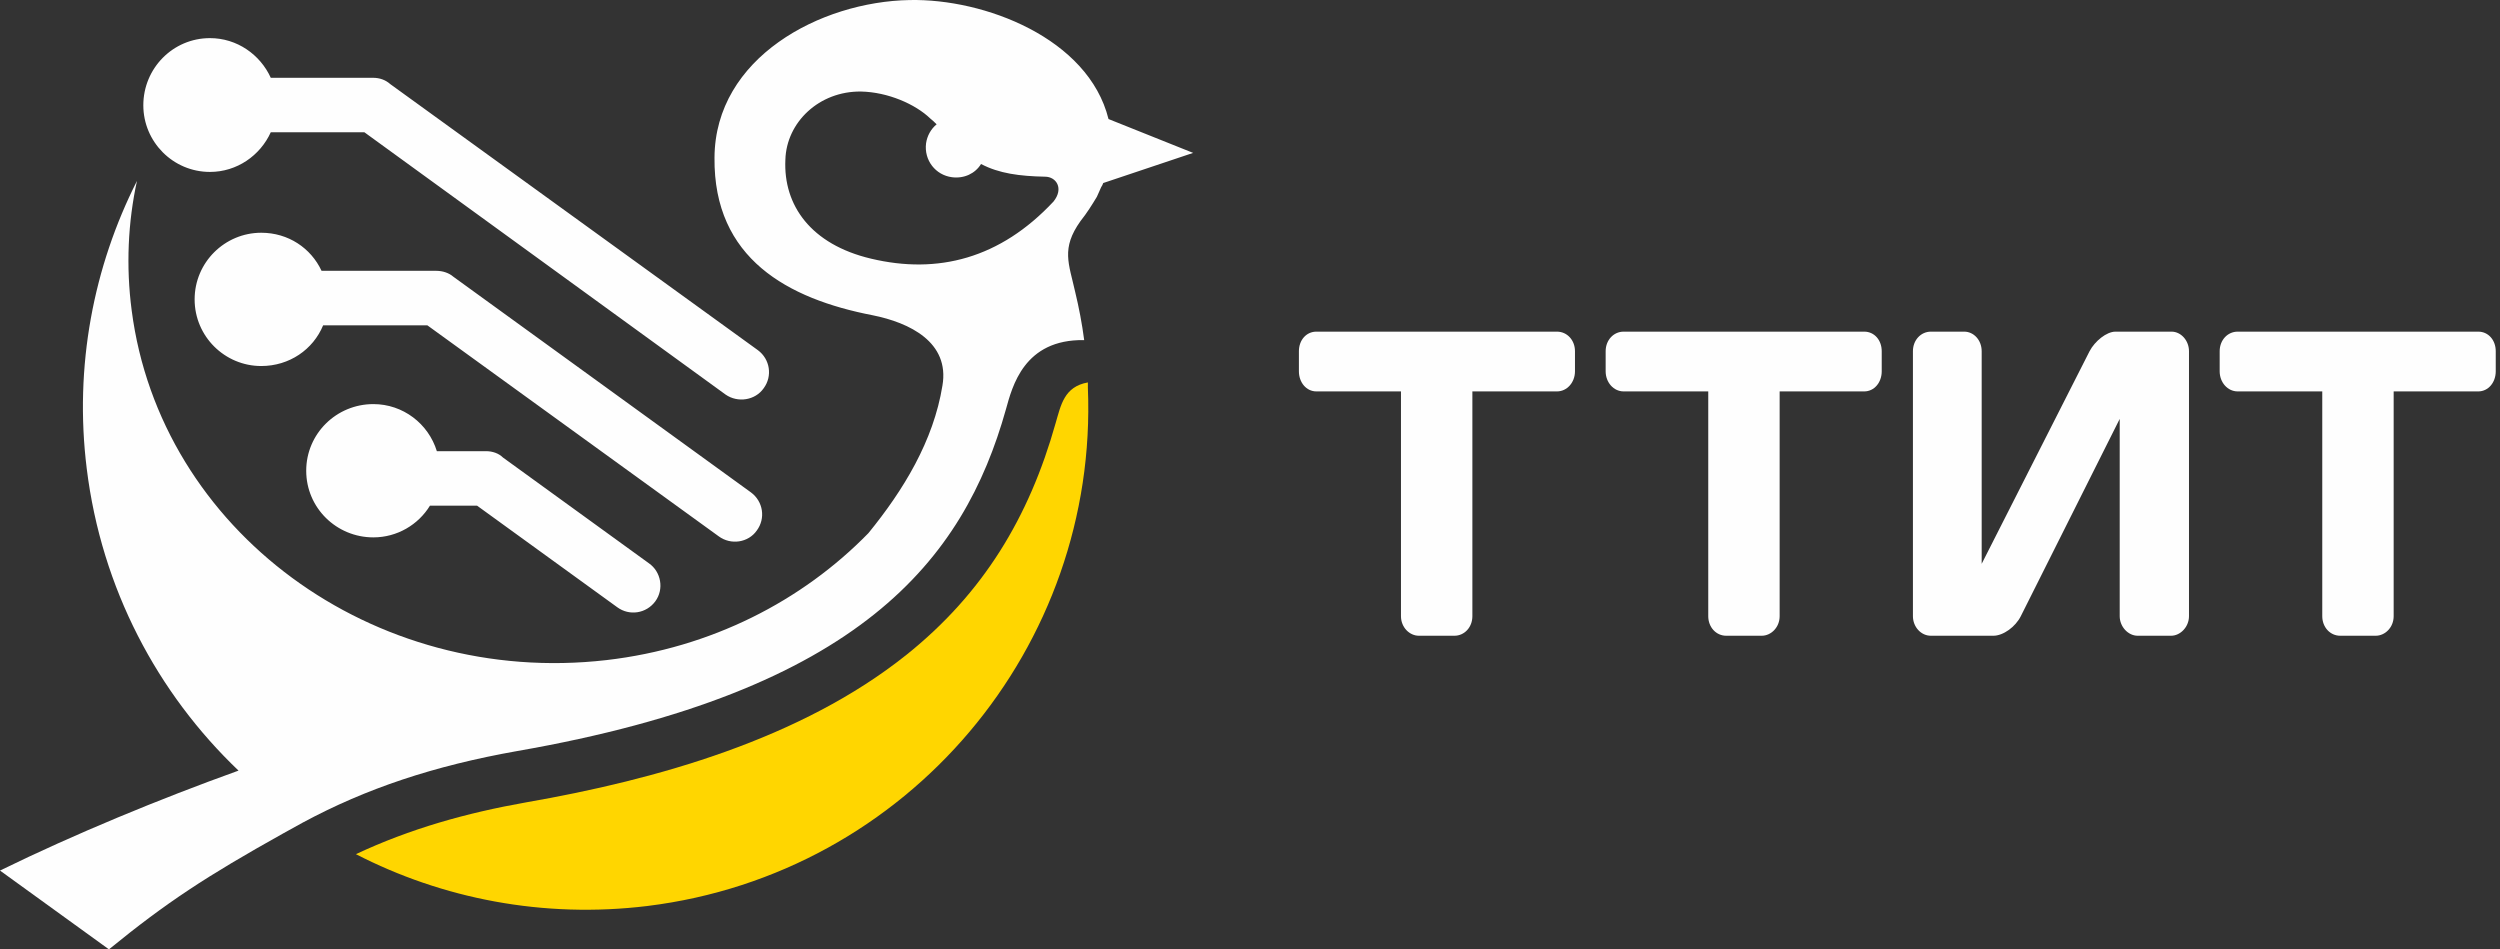
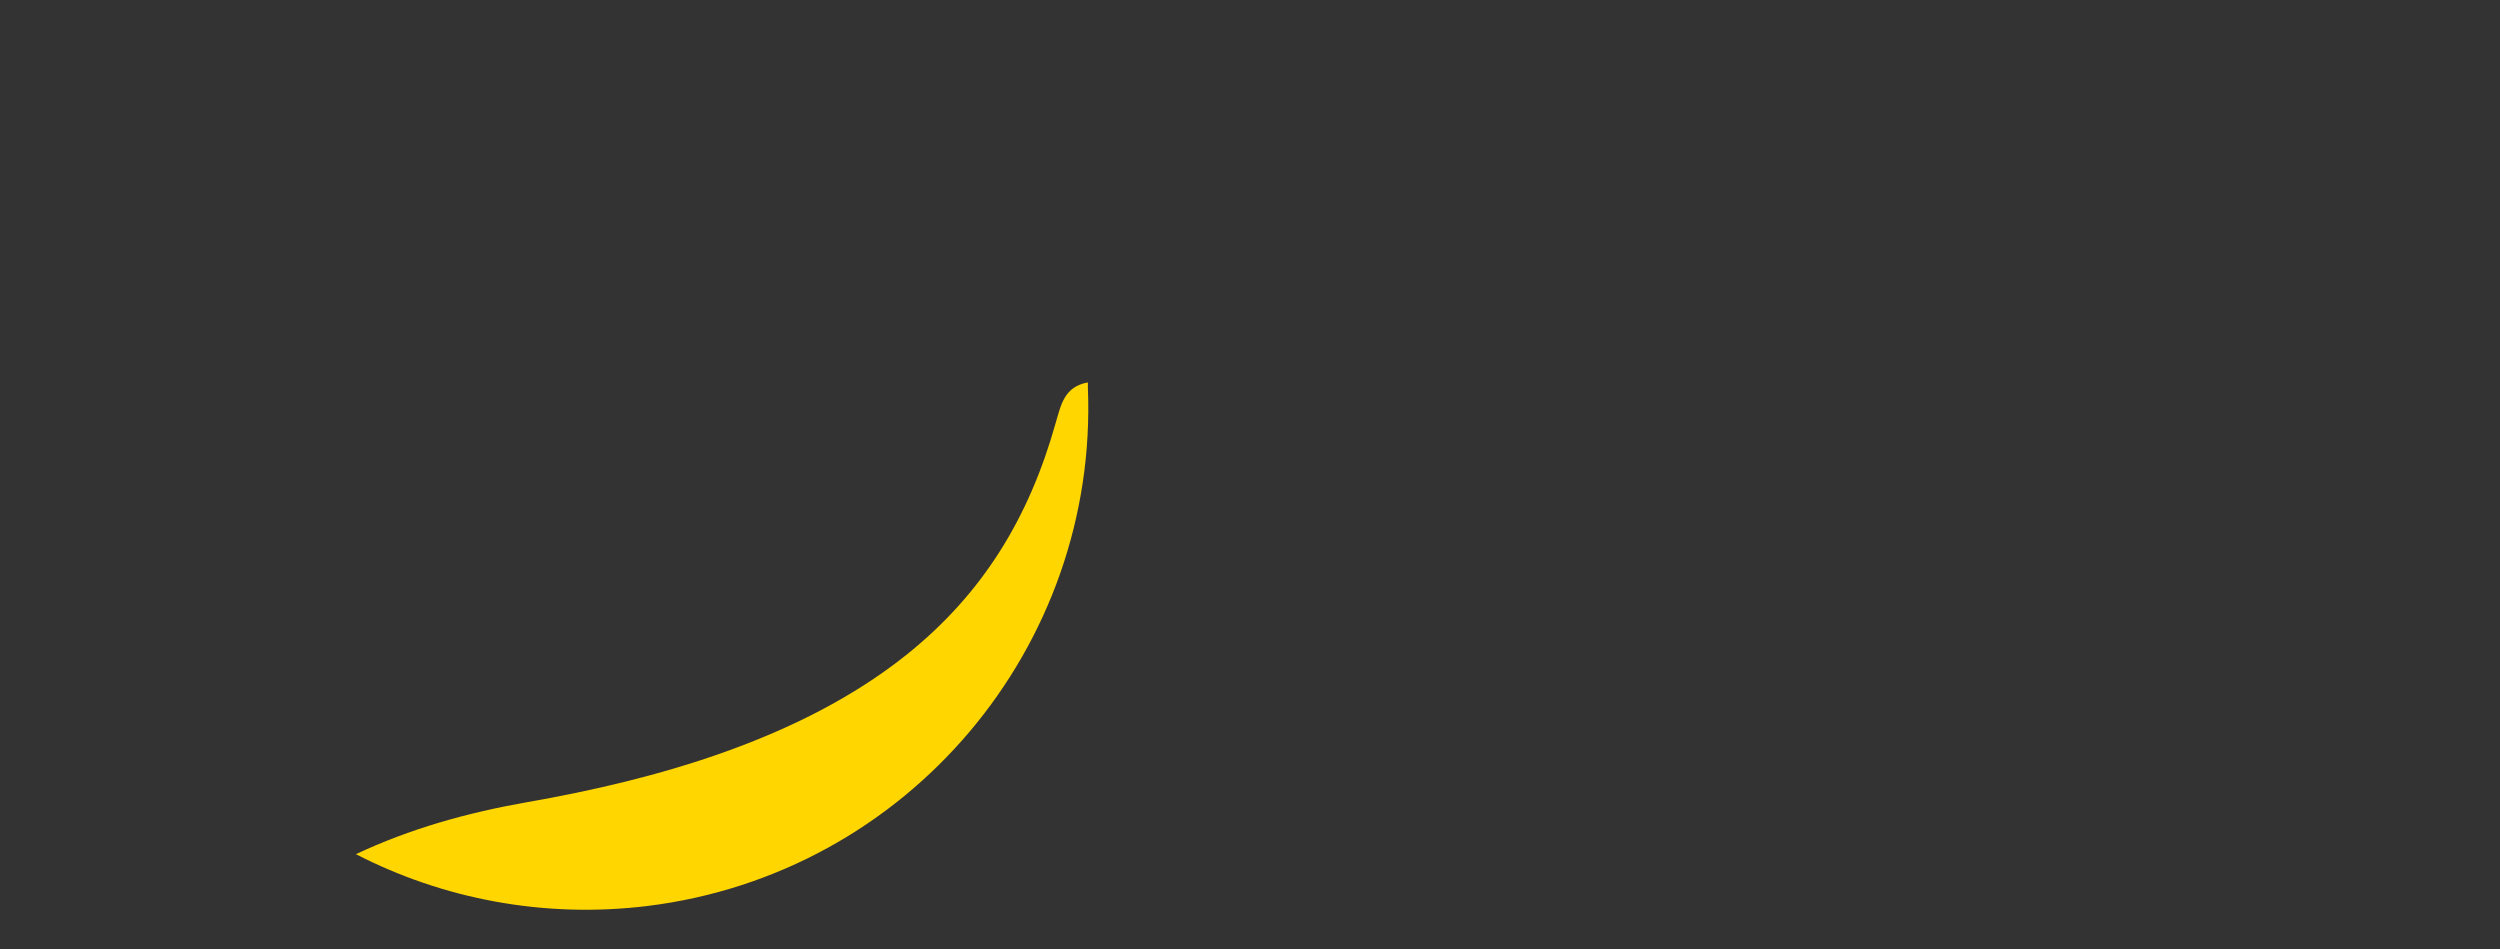
<svg xmlns="http://www.w3.org/2000/svg" width="395" height="150" viewBox="0 0 395 150" fill="none">
  <rect x="0" y="0" width="395" height="150" fill="#333333" stroke="none" />
-   <path fill-rule="evenodd" clip-rule="evenodd" d="M146.985 18.725C147.319 18.976 147.653 19.31 147.987 19.644C147.068 20.396 146.483 21.483 146.316 22.652C145.982 25.326 147.82 27.666 150.411 28C152.332 28.251 154.087 27.415 155.006 25.911C157.848 27.415 161.106 27.833 165.117 27.917C166.872 27.917 168.126 29.755 166.454 31.844C158.015 40.869 148.154 43.376 137.626 40.869C128.1 38.613 123.754 32.429 124.089 25.243C124.256 19.31 129.437 14.38 136.038 14.463C140.3 14.547 144.645 16.469 146.985 18.725ZM58.994 63.848C63.674 63.848 67.685 66.94 69.022 71.285H76.793C77.796 71.285 78.798 71.619 79.467 72.288L102.53 89C104.452 90.337 104.953 93.095 103.533 95.017C102.112 96.939 99.438 97.356 97.516 95.936L75.372 79.892H67.935C66.097 82.9 62.755 84.906 58.994 84.906C53.145 84.906 48.382 80.226 48.382 74.377C48.382 68.528 53.145 63.848 58.994 63.848ZM41.279 36.774C45.541 36.774 49.134 39.197 50.805 42.791H68.938C69.941 42.791 70.944 43.125 71.612 43.71L118.657 77.803C120.579 79.224 120.997 81.897 119.576 83.819C118.239 85.741 115.482 86.159 113.56 84.739L67.518 51.398H51.056C49.468 55.241 45.708 57.832 41.279 57.832C35.514 57.832 30.751 53.152 30.751 47.303C30.751 41.454 35.514 36.774 41.279 36.774ZM33.174 6.024C37.435 6.024 41.112 8.614 42.783 12.291H58.911C59.997 12.291 60.916 12.625 61.668 13.293L119.744 55.325C121.665 56.745 122.083 59.419 120.663 61.341C119.326 63.263 116.568 63.681 114.646 62.344L57.574 20.898H42.783C41.112 24.574 37.435 27.165 33.174 27.165C27.325 27.165 22.645 22.402 22.645 16.636C22.645 10.787 27.325 6.024 33.174 6.024ZM47.881 129.945C46.794 130.53 45.792 131.115 44.705 131.7C32.589 138.469 26.322 142.563 17.214 150L0 137.549C11.782 131.784 25.152 126.269 37.686 121.756C24.901 109.556 16.044 93.011 13.704 74.043C11.699 57.832 14.79 42.122 21.642 28.585C20.222 35.103 19.888 42.039 20.807 49.058C25.319 83.819 58.911 108.554 95.845 104.292C112.39 102.37 126.763 94.933 137.208 84.237C142.723 77.469 147.486 69.698 148.906 60.923C150.076 54.072 143.726 50.98 137.876 49.81C124.507 47.219 112.724 40.869 112.891 24.909C112.975 9.115 129.604 0.258 143.726 0.007C155.508 -0.243 171.969 6.024 175.145 18.809L188.515 24.157L174.309 28.919C174.226 29.17 174.142 29.337 173.975 29.588C173.808 30.006 173.557 30.507 173.306 31.092C172.554 32.346 171.719 33.682 170.716 34.936C167.624 39.281 168.878 41.621 169.88 46.133C170.465 48.556 170.967 51.147 171.301 53.737C161.775 53.57 159.937 61.091 158.934 64.684C152.249 88.499 135.871 109.222 81.723 118.664C68.52 121.004 57.825 124.597 47.881 129.945Z" fill="#FEFEFE" />
  <path fill-rule="evenodd" clip-rule="evenodd" d="M171.885 61.258C173.557 102.119 143.558 138.05 102.279 143.148C85.817 145.153 69.857 141.978 56.236 134.959C64.76 130.948 73.701 128.441 83.143 126.77C103.783 123.177 126.595 116.742 143.224 103.456C155.34 93.763 162.61 81.73 166.788 66.856C167.624 64.015 168.125 61.09 171.885 60.422V61.258Z" fill="#FFD600" />
-   <path d="M207.985 52.4C206.397 52.4 205.227 53.737 205.227 55.492V58.667C205.227 60.422 206.397 61.842 207.985 61.842H221.354V97.356C221.354 99.111 222.691 100.448 224.195 100.448H229.794C231.382 100.448 232.635 99.111 232.635 97.356V61.842H246.005C247.593 61.842 248.846 60.422 248.846 58.667V55.492C248.846 53.737 247.593 52.4 246.005 52.4H207.985ZM256.534 52.4C254.946 52.4 253.693 53.737 253.693 55.492V58.667C253.693 60.422 254.946 61.842 256.534 61.842H269.904V97.356C269.904 99.111 271.157 100.448 272.745 100.448H278.343C279.847 100.448 281.184 99.111 281.184 97.356V61.842H294.554C296.142 61.842 297.312 60.422 297.312 58.667V55.492C297.312 53.737 296.142 52.4 294.554 52.4H256.534ZM343.02 100.448C344.524 100.448 345.861 99.027 345.861 97.356V55.492C345.861 53.82 344.608 52.4 343.103 52.4H334.246C332.825 52.4 330.987 53.904 330.151 55.492L313.105 89.083V55.492C313.105 53.737 311.851 52.4 310.347 52.4H305.083C303.495 52.4 302.242 53.737 302.242 55.492V97.356C302.242 99.027 303.495 100.448 305.083 100.448H314.943C316.531 100.448 318.453 99.027 319.288 97.356L334.914 66.188V97.356C334.914 99.027 336.251 100.448 337.755 100.448H343.02ZM353.549 52.4C351.961 52.4 350.708 53.737 350.708 55.492V58.667C350.708 60.422 351.961 61.842 353.549 61.842H366.918V97.356C366.918 99.111 368.172 100.448 369.76 100.448H375.358C376.862 100.448 378.199 99.111 378.199 97.356V61.842H391.569C393.157 61.842 394.327 60.422 394.327 58.667V55.492C394.327 53.737 393.157 52.4 391.569 52.4H353.549Z" fill="#FEFEFE" />
</svg>